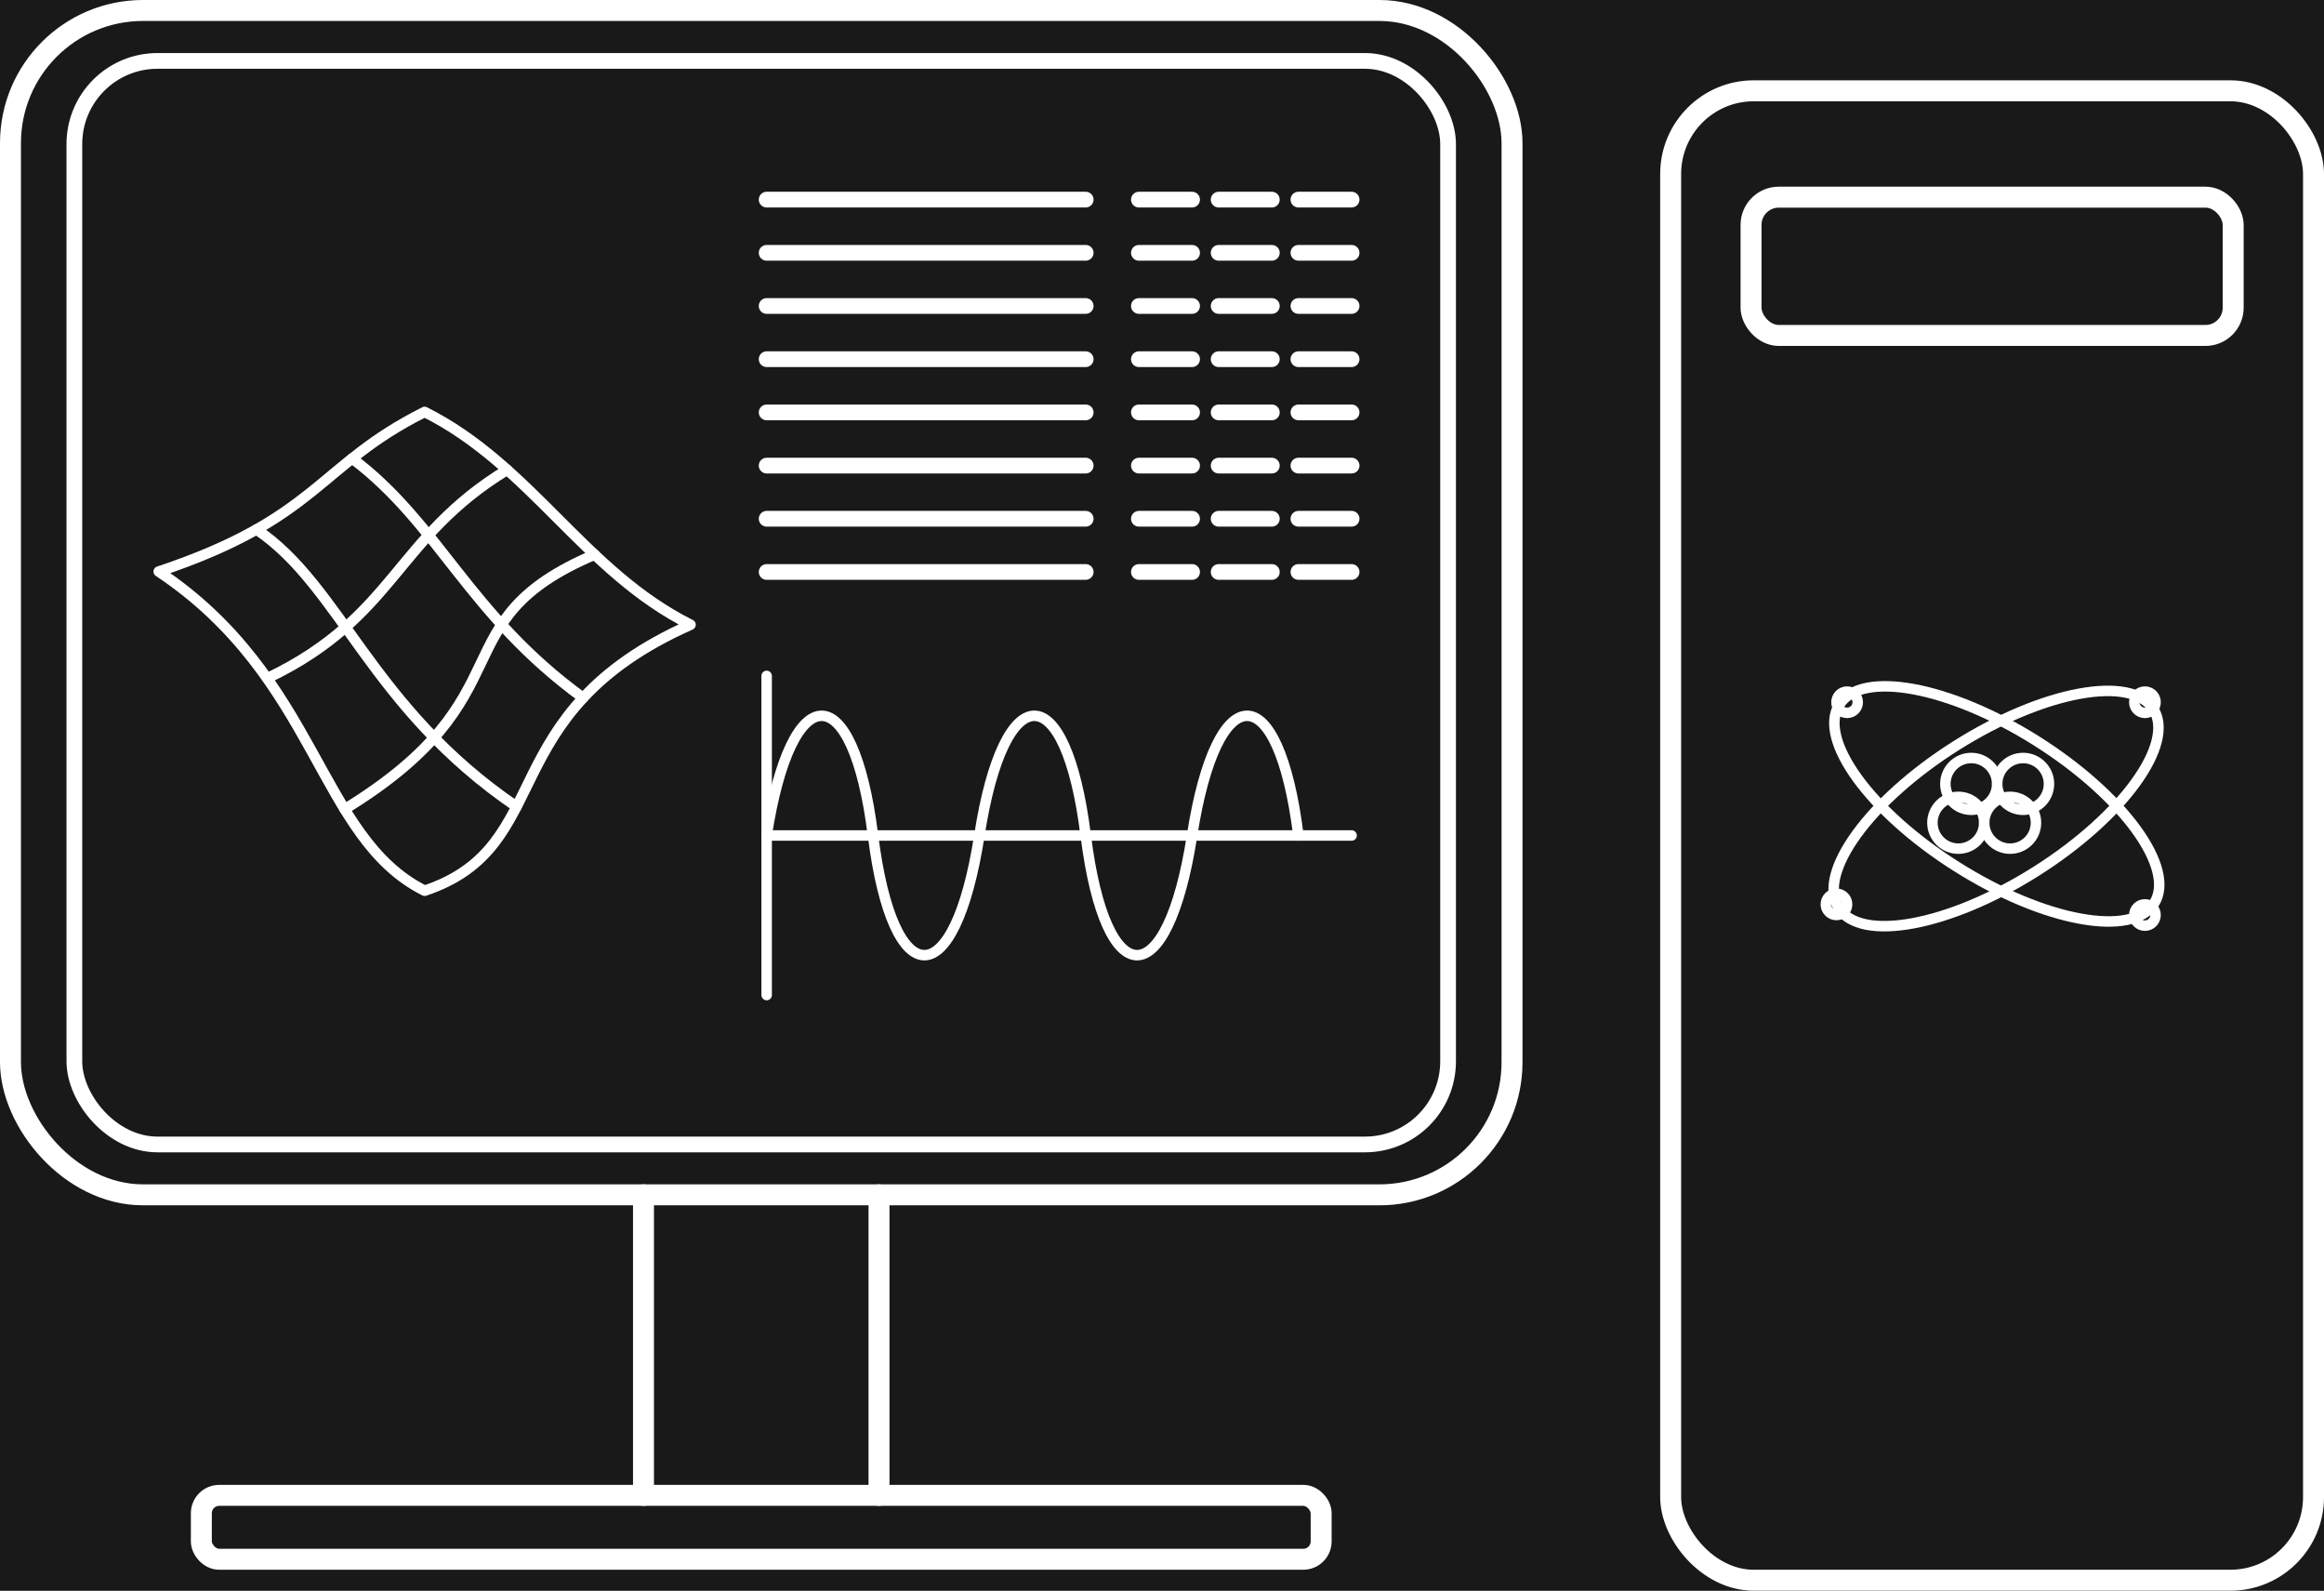
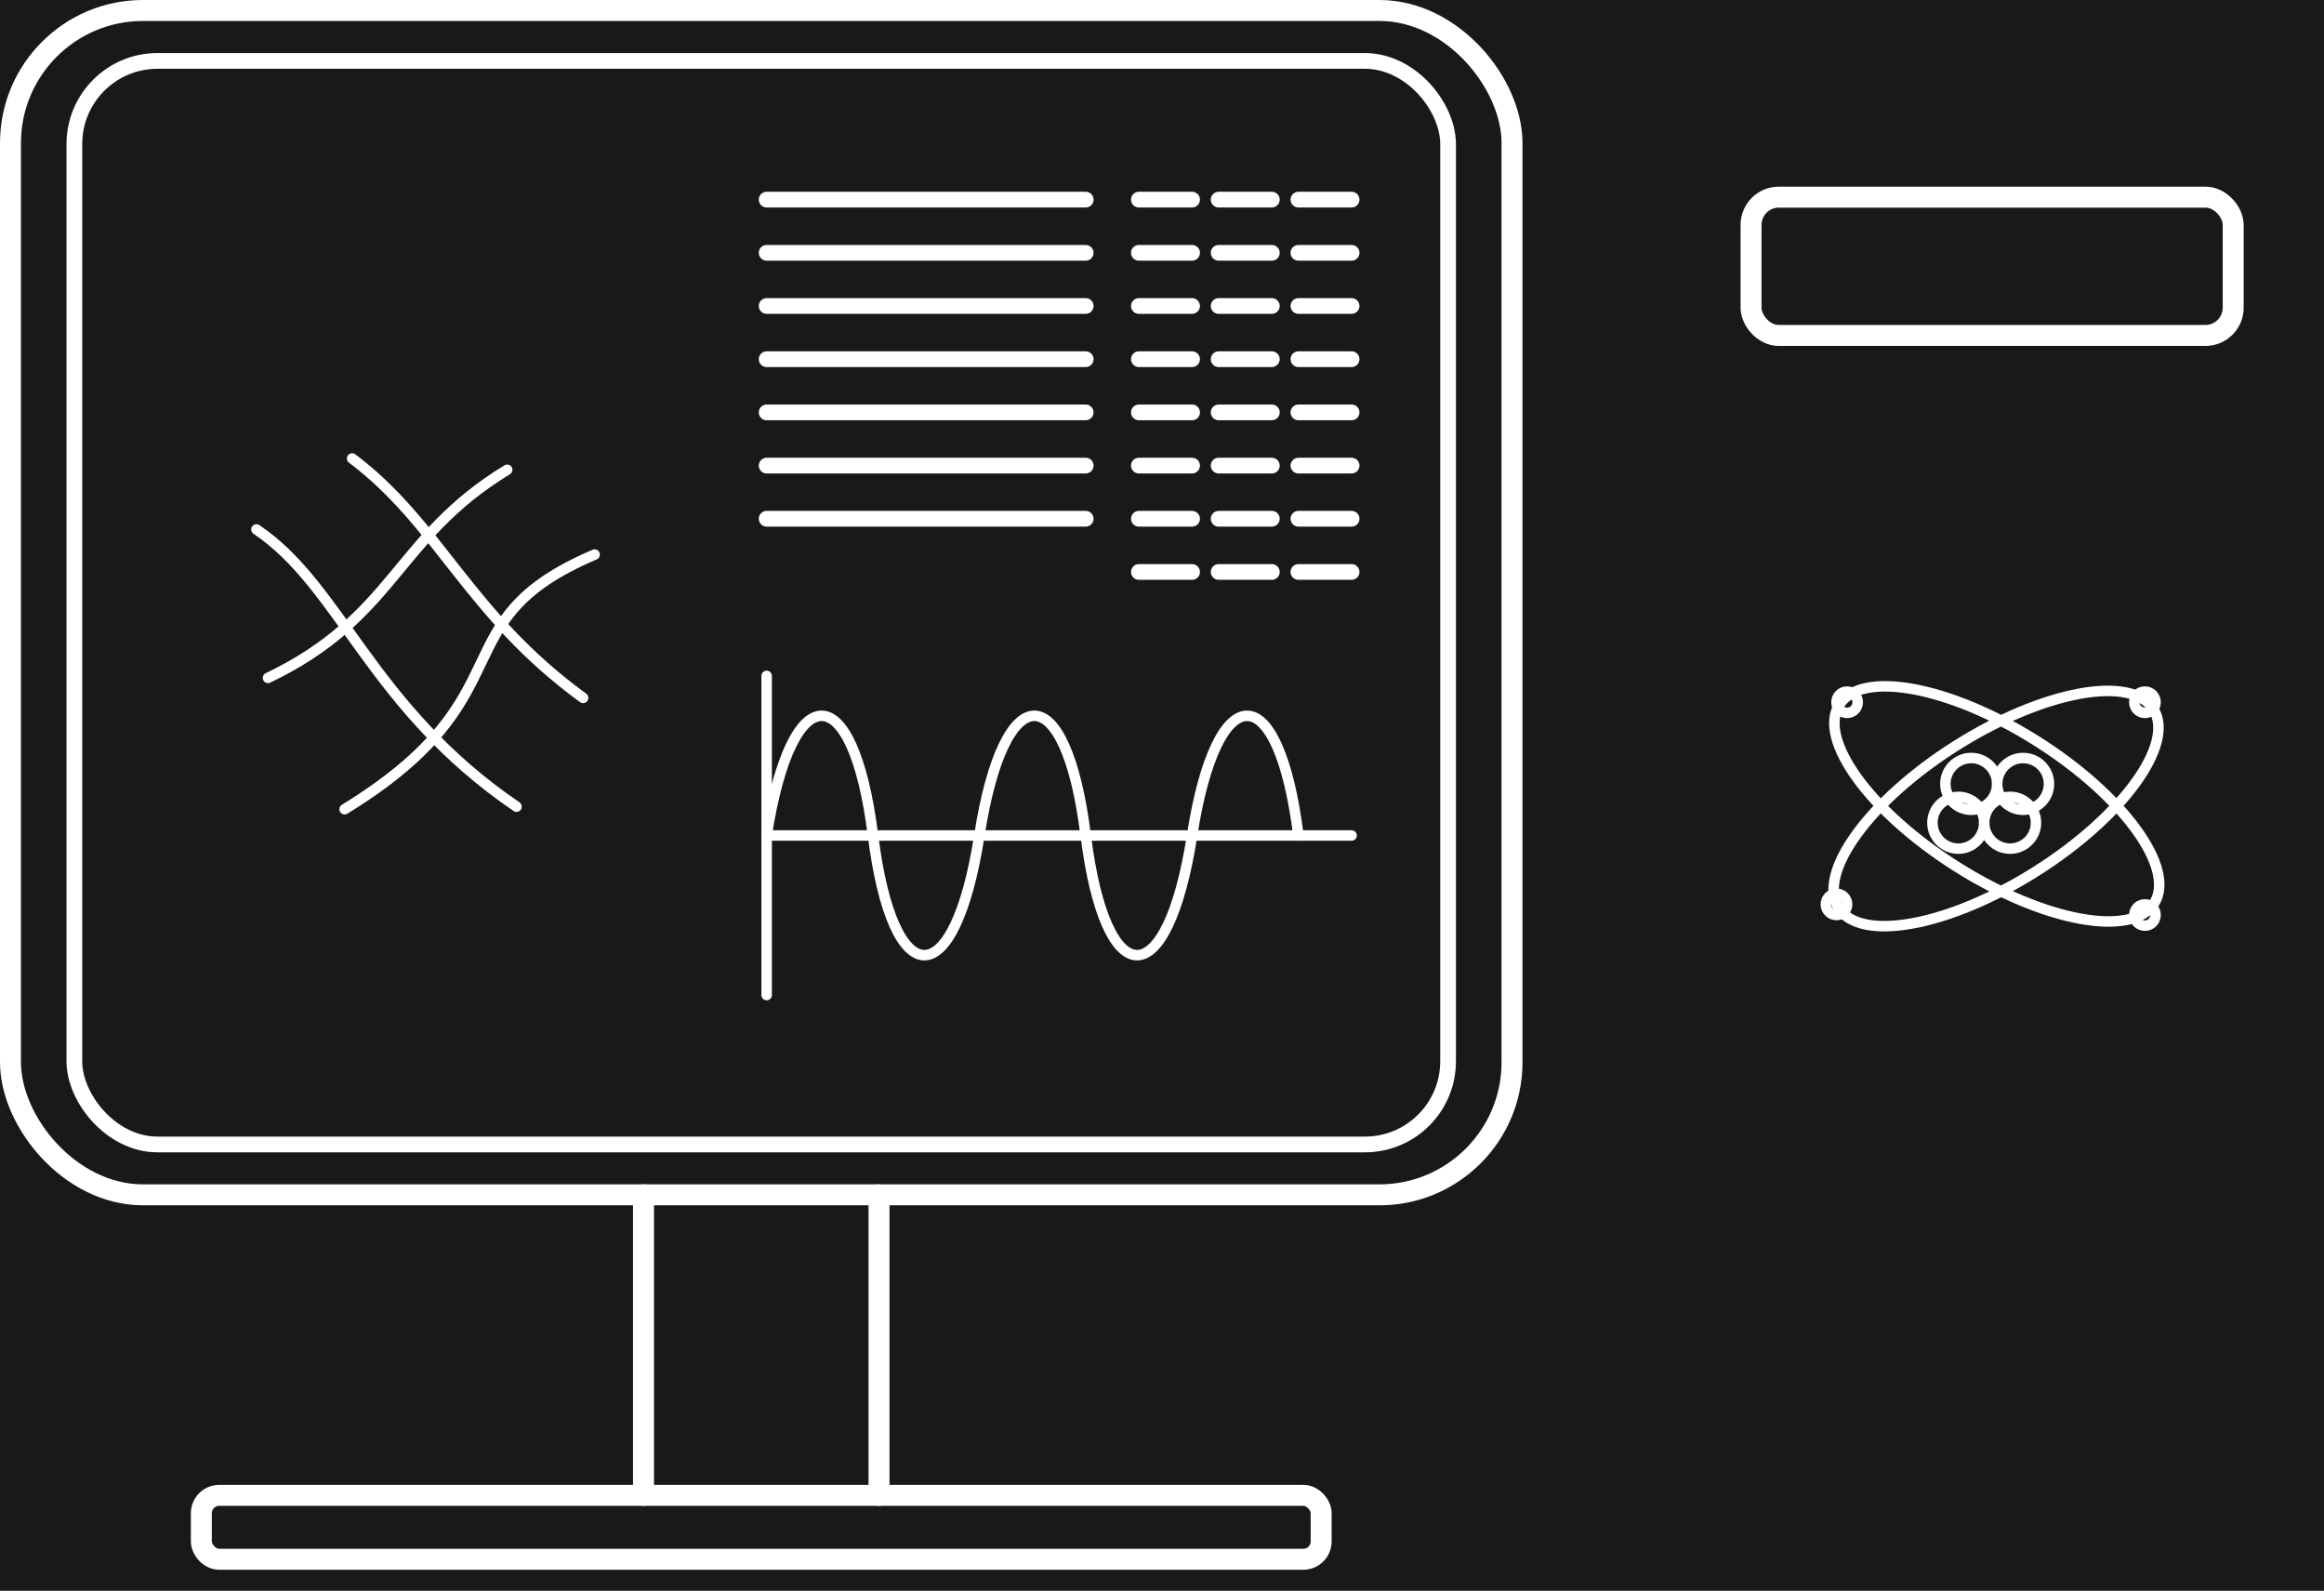
<svg xmlns="http://www.w3.org/2000/svg" xmlns:ns1="http://www.inkscape.org/namespaces/inkscape" xmlns:ns2="http://sodipodi.sourceforge.net/DTD/sodipodi-0.dtd" xmlns:xlink="http://www.w3.org/1999/xlink" width="44.346mm" height="30.344mm" viewBox="0 0 44.346 30.344" version="1.1" id="svg15655" ns1:version="1.2.2 (b0a8486541, 2022-12-01)" ns2:docname="logo2.svg">
  <rect x="0" y="0" width="44.346" height="30.344" fill="#808080" stroke="none" />
  <ns2:namedview id="namedview15657" pagecolor="#ffffff" bordercolor="#000000" borderopacity="1" ns1:pageshadow="0" ns1:pageopacity="0" ns1:pagecheckerboard="true" ns1:document-units="mm" showgrid="false" ns1:zoom="0.9091643" ns1:cx="498.25977" ns1:cy="160.03708" ns1:window-width="2548" ns1:window-height="1404" ns1:window-x="1924" ns1:window-y="28" ns1:window-maximized="1" ns1:current-layer="layer1" fit-margin-top="0" fit-margin-left="0" fit-margin-right="0" fit-margin-bottom="0" ns1:showpageshadow="2" ns1:deskcolor="#d1d1d1" />
  <defs id="defs15652">
    <color-profile name="LG-FULL-HD" xlink:href="../repos/fxdweb/img/.local/share/icc/edid-2e935981dff7367a30f100713a09b5ee.icc" id="color-profile32083" />
  </defs>
  <g ns1:label="Layer 1" ns1:groupmode="layer" id="layer1" transform="translate(-135.465,-51.607)">
    <rect style="display:inline;fill:#191919;fill-opacity:1;stroke:none;stroke-width:0.5;stroke-linecap:round;stroke-linejoin:round;stroke-dashoffset:12.85" id="rect2412" width="283.516" height="250.443" x="8.418" y="-282.86" rx="0.529" ry="0.529" transform="rotate(90)" />
    <g id="g31091">
      <path id="path16746" style="font-variation-settings:normal;fill:none;fill-opacity:1;stroke:#ffffff;stroke-width:0.4;stroke-linecap:round;stroke-linejoin:round;stroke-miterlimit:4;stroke-dasharray:none;stroke-dashoffset:0;stroke-opacity:1;stop-color:#000000" d="M 147.744,80.133 V 74.4" />
      <path id="path16749" style="font-variation-settings:normal;fill:none;fill-opacity:1;stroke:#ffffff;stroke-width:0.4;stroke-linecap:round;stroke-linejoin:round;stroke-miterlimit:4;stroke-dasharray:none;stroke-dashoffset:0;stroke-opacity:1;stop-color:#000000" d="m 152.238,74.4 v 5.733" />
      <rect style="font-variation-settings:normal;fill:none;fill-opacity:1;stroke:#ffffff;stroke-width:0.4;stroke-linecap:round;stroke-linejoin:round;stroke-miterlimit:4;stroke-dasharray:none;stroke-dashoffset:0;stroke-opacity:1;stop-color:#000000" id="rect15535-8" width="28.652" height="22.593" x="135.665" y="51.807" ry="2.529" rx="2.529" />
      <rect style="font-variation-settings:normal;fill:none;fill-opacity:1;stroke:#ffffff;stroke-width:0.4;stroke-linecap:round;stroke-linejoin:round;stroke-miterlimit:4;stroke-dasharray:none;stroke-dashoffset:0;stroke-opacity:1;stop-color:#000000" id="rect15593-7" width="21.368" height="1.219" x="139.307" y="80.133" ry="0.341" rx="0.341" />
      <rect style="font-variation-settings:normal;fill:none;fill-opacity:1;stroke:#ffffff;stroke-width:0.3;stroke-linecap:round;stroke-linejoin:round;stroke-miterlimit:4;stroke-dasharray:none;stroke-dashoffset:0;stroke-opacity:1;stop-color:#000000" id="rect15622-9" width="26.213" height="20.67" x="136.884" y="52.769" ry="1.586" rx="1.586" />
      <path style="font-variation-settings:normal;fill:none;fill-opacity:1;stroke:#ffffff;stroke-width:0.3;stroke-linecap:round;stroke-linejoin:round;stroke-miterlimit:4;stroke-dasharray:none;stroke-dashoffset:0;stroke-opacity:1;paint-order:normal;stop-color:#000000" d="m 156.182,55.415 h -6.088" id="path63446" />
      <path style="font-variation-settings:normal;fill:none;fill-opacity:1;stroke:#ffffff;stroke-width:0.3;stroke-linecap:round;stroke-linejoin:round;stroke-miterlimit:4;stroke-dasharray:none;stroke-dashoffset:0;stroke-opacity:1;paint-order:normal;stop-color:#000000" d="M 158.212,55.415 H 157.197" id="path63446-4" />
      <path style="font-variation-settings:normal;fill:none;fill-opacity:1;stroke:#ffffff;stroke-width:0.3;stroke-linecap:round;stroke-linejoin:round;stroke-miterlimit:4;stroke-dasharray:none;stroke-dashoffset:0;stroke-opacity:1;paint-order:normal;stop-color:#000000" d="M 159.734,55.415 H 158.719" id="path63446-4-8" />
      <path style="font-variation-settings:normal;fill:none;fill-opacity:1;stroke:#ffffff;stroke-width:0.3;stroke-linecap:round;stroke-linejoin:round;stroke-miterlimit:4;stroke-dasharray:none;stroke-dashoffset:0;stroke-opacity:1;paint-order:normal;stop-color:#000000" d="m 161.256,55.415 h -1.015" id="path63446-4-8-7" />
      <path style="font-variation-settings:normal;fill:none;fill-opacity:1;stroke:#ffffff;stroke-width:0.3;stroke-linecap:round;stroke-linejoin:round;stroke-miterlimit:4;stroke-dasharray:none;stroke-dashoffset:0;stroke-opacity:1;paint-order:normal;stop-color:#000000" d="m 156.182,56.43 h -6.088" id="path63446-0" />
      <path style="font-variation-settings:normal;fill:none;fill-opacity:1;stroke:#ffffff;stroke-width:0.3;stroke-linecap:round;stroke-linejoin:round;stroke-miterlimit:4;stroke-dasharray:none;stroke-dashoffset:0;stroke-opacity:1;paint-order:normal;stop-color:#000000" d="M 158.212,56.43 H 157.197" id="path63446-4-86" />
      <path style="font-variation-settings:normal;fill:none;fill-opacity:1;stroke:#ffffff;stroke-width:0.3;stroke-linecap:round;stroke-linejoin:round;stroke-miterlimit:4;stroke-dasharray:none;stroke-dashoffset:0;stroke-opacity:1;paint-order:normal;stop-color:#000000" d="M 159.734,56.43 H 158.719" id="path63446-4-8-2" />
      <path style="font-variation-settings:normal;fill:none;fill-opacity:1;stroke:#ffffff;stroke-width:0.3;stroke-linecap:round;stroke-linejoin:round;stroke-miterlimit:4;stroke-dasharray:none;stroke-dashoffset:0;stroke-opacity:1;paint-order:normal;stop-color:#000000" d="m 161.256,56.43 h -1.015" id="path63446-4-8-7-4" />
      <path style="font-variation-settings:normal;fill:none;fill-opacity:1;stroke:#ffffff;stroke-width:0.3;stroke-linecap:round;stroke-linejoin:round;stroke-miterlimit:4;stroke-dasharray:none;stroke-dashoffset:0;stroke-opacity:1;paint-order:normal;stop-color:#000000" d="m 156.182,57.444 h -6.088" id="path63446-7" />
      <path style="font-variation-settings:normal;fill:none;fill-opacity:1;stroke:#ffffff;stroke-width:0.3;stroke-linecap:round;stroke-linejoin:round;stroke-miterlimit:4;stroke-dasharray:none;stroke-dashoffset:0;stroke-opacity:1;paint-order:normal;stop-color:#000000" d="M 158.212,57.444 H 157.197" id="path63446-4-9" />
      <path style="font-variation-settings:normal;fill:none;fill-opacity:1;stroke:#ffffff;stroke-width:0.3;stroke-linecap:round;stroke-linejoin:round;stroke-miterlimit:4;stroke-dasharray:none;stroke-dashoffset:0;stroke-opacity:1;paint-order:normal;stop-color:#000000" d="M 159.734,57.444 H 158.719" id="path63446-4-8-3" />
      <path style="font-variation-settings:normal;fill:none;fill-opacity:1;stroke:#ffffff;stroke-width:0.3;stroke-linecap:round;stroke-linejoin:round;stroke-miterlimit:4;stroke-dasharray:none;stroke-dashoffset:0;stroke-opacity:1;paint-order:normal;stop-color:#000000" d="m 161.256,57.444 h -1.015" id="path63446-4-8-7-9" />
      <path style="font-variation-settings:normal;fill:none;fill-opacity:1;stroke:#ffffff;stroke-width:0.3;stroke-linecap:round;stroke-linejoin:round;stroke-miterlimit:4;stroke-dasharray:none;stroke-dashoffset:0;stroke-opacity:1;paint-order:normal;stop-color:#000000" d="m 156.182,58.459 h -6.088" id="path63446-0-2" />
      <path style="font-variation-settings:normal;fill:none;fill-opacity:1;stroke:#ffffff;stroke-width:0.3;stroke-linecap:round;stroke-linejoin:round;stroke-miterlimit:4;stroke-dasharray:none;stroke-dashoffset:0;stroke-opacity:1;paint-order:normal;stop-color:#000000" d="M 158.212,58.459 H 157.197" id="path63446-4-86-8" />
      <path style="font-variation-settings:normal;fill:none;fill-opacity:1;stroke:#ffffff;stroke-width:0.3;stroke-linecap:round;stroke-linejoin:round;stroke-miterlimit:4;stroke-dasharray:none;stroke-dashoffset:0;stroke-opacity:1;paint-order:normal;stop-color:#000000" d="M 159.734,58.459 H 158.719" id="path63446-4-8-2-3" />
      <path style="font-variation-settings:normal;fill:none;fill-opacity:1;stroke:#ffffff;stroke-width:0.3;stroke-linecap:round;stroke-linejoin:round;stroke-miterlimit:4;stroke-dasharray:none;stroke-dashoffset:0;stroke-opacity:1;paint-order:normal;stop-color:#000000" d="m 161.256,58.459 h -1.015" id="path63446-4-8-7-4-0" />
      <path style="font-variation-settings:normal;fill:none;fill-opacity:1;stroke:#ffffff;stroke-width:0.3;stroke-linecap:round;stroke-linejoin:round;stroke-miterlimit:4;stroke-dasharray:none;stroke-dashoffset:0;stroke-opacity:1;paint-order:normal;stop-color:#000000" d="m 156.182,59.474 h -6.088" id="path63446-1" />
      <path style="font-variation-settings:normal;fill:none;fill-opacity:1;stroke:#ffffff;stroke-width:0.3;stroke-linecap:round;stroke-linejoin:round;stroke-miterlimit:4;stroke-dasharray:none;stroke-dashoffset:0;stroke-opacity:1;paint-order:normal;stop-color:#000000" d="M 158.212,59.474 H 157.197" id="path63446-4-7" />
      <path style="font-variation-settings:normal;fill:none;fill-opacity:1;stroke:#ffffff;stroke-width:0.3;stroke-linecap:round;stroke-linejoin:round;stroke-miterlimit:4;stroke-dasharray:none;stroke-dashoffset:0;stroke-opacity:1;paint-order:normal;stop-color:#000000" d="M 159.734,59.474 H 158.719" id="path63446-4-8-8" />
      <path style="font-variation-settings:normal;fill:none;fill-opacity:1;stroke:#ffffff;stroke-width:0.3;stroke-linecap:round;stroke-linejoin:round;stroke-miterlimit:4;stroke-dasharray:none;stroke-dashoffset:0;stroke-opacity:1;paint-order:normal;stop-color:#000000" d="m 161.256,59.474 h -1.015" id="path63446-4-8-7-91" />
      <path style="font-variation-settings:normal;fill:none;fill-opacity:1;stroke:#ffffff;stroke-width:0.3;stroke-linecap:round;stroke-linejoin:round;stroke-miterlimit:4;stroke-dasharray:none;stroke-dashoffset:0;stroke-opacity:1;paint-order:normal;stop-color:#000000" d="m 156.182,60.489 h -6.088" id="path63446-0-5" />
      <path style="font-variation-settings:normal;fill:none;fill-opacity:1;stroke:#ffffff;stroke-width:0.3;stroke-linecap:round;stroke-linejoin:round;stroke-miterlimit:4;stroke-dasharray:none;stroke-dashoffset:0;stroke-opacity:1;paint-order:normal;stop-color:#000000" d="M 158.212,60.489 H 157.197" id="path63446-4-86-4" />
      <path style="font-variation-settings:normal;fill:none;fill-opacity:1;stroke:#ffffff;stroke-width:0.3;stroke-linecap:round;stroke-linejoin:round;stroke-miterlimit:4;stroke-dasharray:none;stroke-dashoffset:0;stroke-opacity:1;paint-order:normal;stop-color:#000000" d="M 159.734,60.489 H 158.719" id="path63446-4-8-2-9" />
      <path style="font-variation-settings:normal;fill:none;fill-opacity:1;stroke:#ffffff;stroke-width:0.3;stroke-linecap:round;stroke-linejoin:round;stroke-miterlimit:4;stroke-dasharray:none;stroke-dashoffset:0;stroke-opacity:1;paint-order:normal;stop-color:#000000" d="m 161.256,60.489 h -1.015" id="path63446-4-8-7-4-2" />
      <path style="font-variation-settings:normal;fill:none;fill-opacity:1;stroke:#ffffff;stroke-width:0.3;stroke-linecap:round;stroke-linejoin:round;stroke-miterlimit:4;stroke-dasharray:none;stroke-dashoffset:0;stroke-opacity:1;paint-order:normal;stop-color:#000000" d="m 156.182,61.503 h -6.088" id="path63446-7-5" />
      <path style="font-variation-settings:normal;fill:none;fill-opacity:1;stroke:#ffffff;stroke-width:0.3;stroke-linecap:round;stroke-linejoin:round;stroke-miterlimit:4;stroke-dasharray:none;stroke-dashoffset:0;stroke-opacity:1;paint-order:normal;stop-color:#000000" d="M 158.212,61.503 H 157.197" id="path63446-4-9-7" />
      <path style="font-variation-settings:normal;fill:none;fill-opacity:1;stroke:#ffffff;stroke-width:0.3;stroke-linecap:round;stroke-linejoin:round;stroke-miterlimit:4;stroke-dasharray:none;stroke-dashoffset:0;stroke-opacity:1;paint-order:normal;stop-color:#000000" d="M 159.734,61.503 H 158.719" id="path63446-4-8-3-4" />
      <path style="font-variation-settings:normal;fill:none;fill-opacity:1;stroke:#ffffff;stroke-width:0.3;stroke-linecap:round;stroke-linejoin:round;stroke-miterlimit:4;stroke-dasharray:none;stroke-dashoffset:0;stroke-opacity:1;paint-order:normal;stop-color:#000000" d="m 161.256,61.503 h -1.015" id="path63446-4-8-7-9-9" />
-       <path style="font-variation-settings:normal;fill:none;fill-opacity:1;stroke:#ffffff;stroke-width:0.3;stroke-linecap:round;stroke-linejoin:round;stroke-miterlimit:4;stroke-dasharray:none;stroke-dashoffset:0;stroke-opacity:1;paint-order:normal;stop-color:#000000" d="m 156.182,62.518 h -6.088" id="path63446-0-2-9" />
      <path style="font-variation-settings:normal;fill:none;fill-opacity:1;stroke:#ffffff;stroke-width:0.3;stroke-linecap:round;stroke-linejoin:round;stroke-miterlimit:4;stroke-dasharray:none;stroke-dashoffset:0;stroke-opacity:1;paint-order:normal;stop-color:#000000" d="M 158.212,62.518 H 157.197" id="path63446-4-86-8-4" />
      <path style="font-variation-settings:normal;fill:none;fill-opacity:1;stroke:#ffffff;stroke-width:0.3;stroke-linecap:round;stroke-linejoin:round;stroke-miterlimit:4;stroke-dasharray:none;stroke-dashoffset:0;stroke-opacity:1;paint-order:normal;stop-color:#000000" d="M 159.734,62.518 H 158.719" id="path63446-4-8-2-3-5" />
      <path style="font-variation-settings:normal;fill:none;fill-opacity:1;stroke:#ffffff;stroke-width:0.3;stroke-linecap:round;stroke-linejoin:round;stroke-miterlimit:4;stroke-dasharray:none;stroke-dashoffset:0;stroke-opacity:1;paint-order:normal;stop-color:#000000" d="m 161.256,62.518 h -1.015" id="path63446-4-8-7-4-0-9" />
      <path style="font-variation-settings:normal;fill:none;fill-opacity:1;stroke:#ffffff;stroke-width:0.2;stroke-linecap:round;stroke-linejoin:round;stroke-miterlimit:4;stroke-dasharray:none;stroke-dashoffset:0;stroke-opacity:1;paint-order:normal;stop-color:#000000" d="m 150.094,64.501 v 6.088" id="path63705" />
      <path style="font-variation-settings:normal;fill:none;fill-opacity:1;stroke:#ffffff;stroke-width:0.2;stroke-linecap:round;stroke-linejoin:round;stroke-miterlimit:4;stroke-dasharray:none;stroke-dashoffset:0;stroke-opacity:1;paint-order:normal;stop-color:#000000" d="m 150.094,67.545 h 11.162" id="path63707" />
      <path style="font-variation-settings:normal;fill:none;fill-opacity:1;stroke:#ffffff;stroke-width:0.2;stroke-linecap:round;stroke-linejoin:round;stroke-miterlimit:4;stroke-dasharray:none;stroke-dashoffset:0;stroke-opacity:1;paint-order:normal;stop-color:#000000" d="m 150.094,67.545 c 0.472,-3.044 1.65,-3.044 2.029,0" id="path63709" ns2:nodetypes="cc" />
      <path style="font-variation-settings:normal;fill:none;fill-opacity:1;stroke:#ffffff;stroke-width:0.2;stroke-linecap:round;stroke-linejoin:round;stroke-miterlimit:4;stroke-dasharray:none;stroke-dashoffset:0;stroke-opacity:1;paint-order:normal;stop-color:#000000" d="m 154.153,67.545 c -0.472,3.044 -1.65,3.044 -2.029,0" id="path63709-3" ns2:nodetypes="cc" />
      <path style="font-variation-settings:normal;fill:none;fill-opacity:1;stroke:#ffffff;stroke-width:0.2;stroke-linecap:round;stroke-linejoin:round;stroke-miterlimit:4;stroke-dasharray:none;stroke-dashoffset:0;stroke-opacity:1;paint-order:normal;stop-color:#000000" d="m 154.153,67.545 c 0.472,-3.044 1.65,-3.044 2.029,0" id="path63709-7" ns2:nodetypes="cc" />
      <path style="font-variation-settings:normal;fill:none;fill-opacity:1;stroke:#ffffff;stroke-width:0.2;stroke-linecap:round;stroke-linejoin:round;stroke-miterlimit:4;stroke-dasharray:none;stroke-dashoffset:0;stroke-opacity:1;paint-order:normal;stop-color:#000000" d="m 158.212,67.545 c 0.472,-3.044 1.65,-3.044 2.029,0" id="path63709-7-2" ns2:nodetypes="cc" />
      <path style="font-variation-settings:normal;fill:none;fill-opacity:1;stroke:#ffffff;stroke-width:0.2;stroke-linecap:round;stroke-linejoin:round;stroke-miterlimit:4;stroke-dasharray:none;stroke-dashoffset:0;stroke-opacity:1;paint-order:normal;stop-color:#000000" d="m 158.212,67.545 c -0.472,3.044 -1.65,3.044 -2.029,0" id="path63709-3-3" ns2:nodetypes="cc" />
-       <path id="path63866" style="font-variation-settings:normal;fill:none;fill-opacity:1;stroke:#ffffff;stroke-width:0.2;stroke-linecap:round;stroke-linejoin:round;stroke-miterlimit:4;stroke-dasharray:none;stroke-dashoffset:0;stroke-opacity:1;paint-order:normal;stop-color:#000000" d="m 143.567,59.465 c 2.029,1.015 3.044,3.044 5.074,4.059 m -5.074,5.074 c -2.029,-1.015 -2.029,-4.059 -5.074,-6.088 3.044,-1.015 3.044,-2.029 5.074,-3.044 m -1e-5,9.133 c 2.537,-0.846 1.268,-3.382 5.074,-5.074" />
      <path style="font-variation-settings:normal;fill:none;fill-opacity:1;stroke:#ffffff;stroke-width:0.2;stroke-linecap:round;stroke-linejoin:round;stroke-miterlimit:4;stroke-dasharray:none;stroke-dashoffset:0;stroke-opacity:1;paint-order:normal;stop-color:#000000" d="m 146.811,62.187 c -2.997,1.273 -1.222,2.682 -4.77,4.857" id="path63868" ns2:nodetypes="cc" />
      <path style="font-variation-settings:normal;fill:none;fill-opacity:1;stroke:#ffffff;stroke-width:0.2;stroke-linecap:round;stroke-linejoin:round;stroke-miterlimit:4;stroke-dasharray:none;stroke-dashoffset:0;stroke-opacity:1;paint-order:normal;stop-color:#000000" d="m 145.143,60.569 c -2.135,1.298 -2.133,2.802 -4.564,3.97" id="path63870" />
      <path style="font-variation-settings:normal;fill:none;fill-opacity:1;stroke:#ffffff;stroke-width:0.2;stroke-linecap:round;stroke-linejoin:round;stroke-miterlimit:4;stroke-dasharray:none;stroke-dashoffset:0;stroke-opacity:1;paint-order:normal;stop-color:#000000" d="m 140.358,61.707 c 1.615,1.083 2.181,3.395 4.963,5.288" id="path63872" />
      <path style="font-variation-settings:normal;fill:none;fill-opacity:1;stroke:#ffffff;stroke-width:0.2;stroke-linecap:round;stroke-linejoin:round;stroke-miterlimit:4;stroke-dasharray:none;stroke-dashoffset:0;stroke-opacity:1;paint-order:normal;stop-color:#000000" d="m 142.184,60.353 c 1.661,1.246 2.213,2.972 4.408,4.567" id="path63874" />
-       <rect style="font-variation-settings:normal;fill:none;fill-opacity:1;stroke:#ffffff;stroke-width:0.4;stroke-linecap:round;stroke-linejoin:round;stroke-miterlimit:4;stroke-dasharray:none;stroke-dashoffset:0;stroke-opacity:1;paint-order:normal;stop-color:#000000" id="rect64157" width="12.267" height="28.413" x="167.344" y="53.339" rx="1.586" ry="1.586" />
      <rect style="font-variation-settings:normal;fill:none;fill-opacity:1;stroke:#ffffff;stroke-width:0.4;stroke-linecap:round;stroke-linejoin:round;stroke-miterlimit:4;stroke-dasharray:none;stroke-dashoffset:0;stroke-opacity:1;paint-order:normal;stop-color:#000000" id="rect64315" width="9.2" height="2.638" x="168.878" y="55.368" rx="0.529" ry="0.529" />
      <ellipse style="font-variation-settings:normal;fill:none;fill-opacity:1;stroke:#ffffff;stroke-width:0.2;stroke-linecap:round;stroke-linejoin:round;stroke-miterlimit:4;stroke-dasharray:none;stroke-dashoffset:0;stroke-opacity:1;paint-order:normal;stop-color:#000000" id="path64369" cx="111.036" cy="149.281" rx="3.552" ry="1.421" transform="rotate(-32.24)" />
      <ellipse style="font-variation-settings:normal;fill:none;fill-opacity:1;stroke:#ffffff;stroke-width:0.2;stroke-linecap:round;stroke-linejoin:round;stroke-miterlimit:4;stroke-dasharray:none;stroke-dashoffset:0;stroke-opacity:1;paint-order:normal;stop-color:#000000" id="ellipse64445" cx="-182.554" cy="-35.885" rx="3.552" ry="1.421" transform="matrix(-0.846,-0.533,-0.533,0.846,0,0)" />
      <circle style="font-variation-settings:normal;fill:none;fill-opacity:1;stroke:#ffffff;stroke-width:0.2;stroke-linecap:round;stroke-linejoin:round;stroke-miterlimit:4;stroke-dasharray:none;stroke-dashoffset:0;stroke-opacity:1;paint-order:normal;stop-color:#000000" id="path64447" cx="173.08" cy="66.561" r="0.494" />
      <circle style="font-variation-settings:normal;fill:none;fill-opacity:1;stroke:#ffffff;stroke-width:0.2;stroke-linecap:round;stroke-linejoin:round;stroke-miterlimit:4;stroke-dasharray:none;stroke-dashoffset:0;stroke-opacity:1;paint-order:normal;stop-color:#000000" id="path64447-9-9-7" cx="174.069" cy="66.561" r="0.494" />
      <circle style="font-variation-settings:normal;fill:none;fill-opacity:1;stroke:#ffffff;stroke-width:0.2;stroke-linecap:round;stroke-linejoin:round;stroke-miterlimit:4;stroke-dasharray:none;stroke-dashoffset:0;stroke-opacity:1;paint-order:normal;stop-color:#000000" id="path64447-9" cx="173.821" cy="67.302" r="0.494" />
      <circle style="font-variation-settings:normal;fill:none;fill-opacity:1;stroke:#ffffff;stroke-width:0.2;stroke-linecap:round;stroke-linejoin:round;stroke-miterlimit:4;stroke-dasharray:none;stroke-dashoffset:0;stroke-opacity:1;paint-order:normal;stop-color:#000000" id="path64447-9-9" cx="172.833" cy="67.302" r="0.494" />
      <circle style="font-variation-settings:normal;fill:none;fill-opacity:1;stroke:#ffffff;stroke-width:0.2;stroke-linecap:round;stroke-linejoin:round;stroke-miterlimit:4;stroke-dasharray:none;stroke-dashoffset:0;stroke-opacity:1;paint-order:normal;stop-color:#000000" id="path64447-9-9-8" cx="170.711" cy="65.003" r="0.203" />
      <circle style="font-variation-settings:normal;fill:none;fill-opacity:1;stroke:#ffffff;stroke-width:0.2;stroke-linecap:round;stroke-linejoin:round;stroke-miterlimit:4;stroke-dasharray:none;stroke-dashoffset:0;stroke-opacity:1;paint-order:normal;stop-color:#000000" id="path64447-9-9-8-2" cx="170.508" cy="68.859" r="0.203" />
      <circle style="font-variation-settings:normal;fill:none;fill-opacity:1;stroke:#ffffff;stroke-width:0.2;stroke-linecap:round;stroke-linejoin:round;stroke-miterlimit:4;stroke-dasharray:none;stroke-dashoffset:0;stroke-opacity:1;paint-order:normal;stop-color:#000000" id="path64447-9-9-8-2-5" cx="176.394" cy="65.003" r="0.203" />
      <circle style="font-variation-settings:normal;fill:none;fill-opacity:1;stroke:#ffffff;stroke-width:0.2;stroke-linecap:round;stroke-linejoin:round;stroke-miterlimit:4;stroke-dasharray:none;stroke-dashoffset:0;stroke-opacity:1;paint-order:normal;stop-color:#000000" id="path64447-9-9-8-2-5-3" cx="176.394" cy="69.062" r="0.203" />
    </g>
  </g>
</svg>